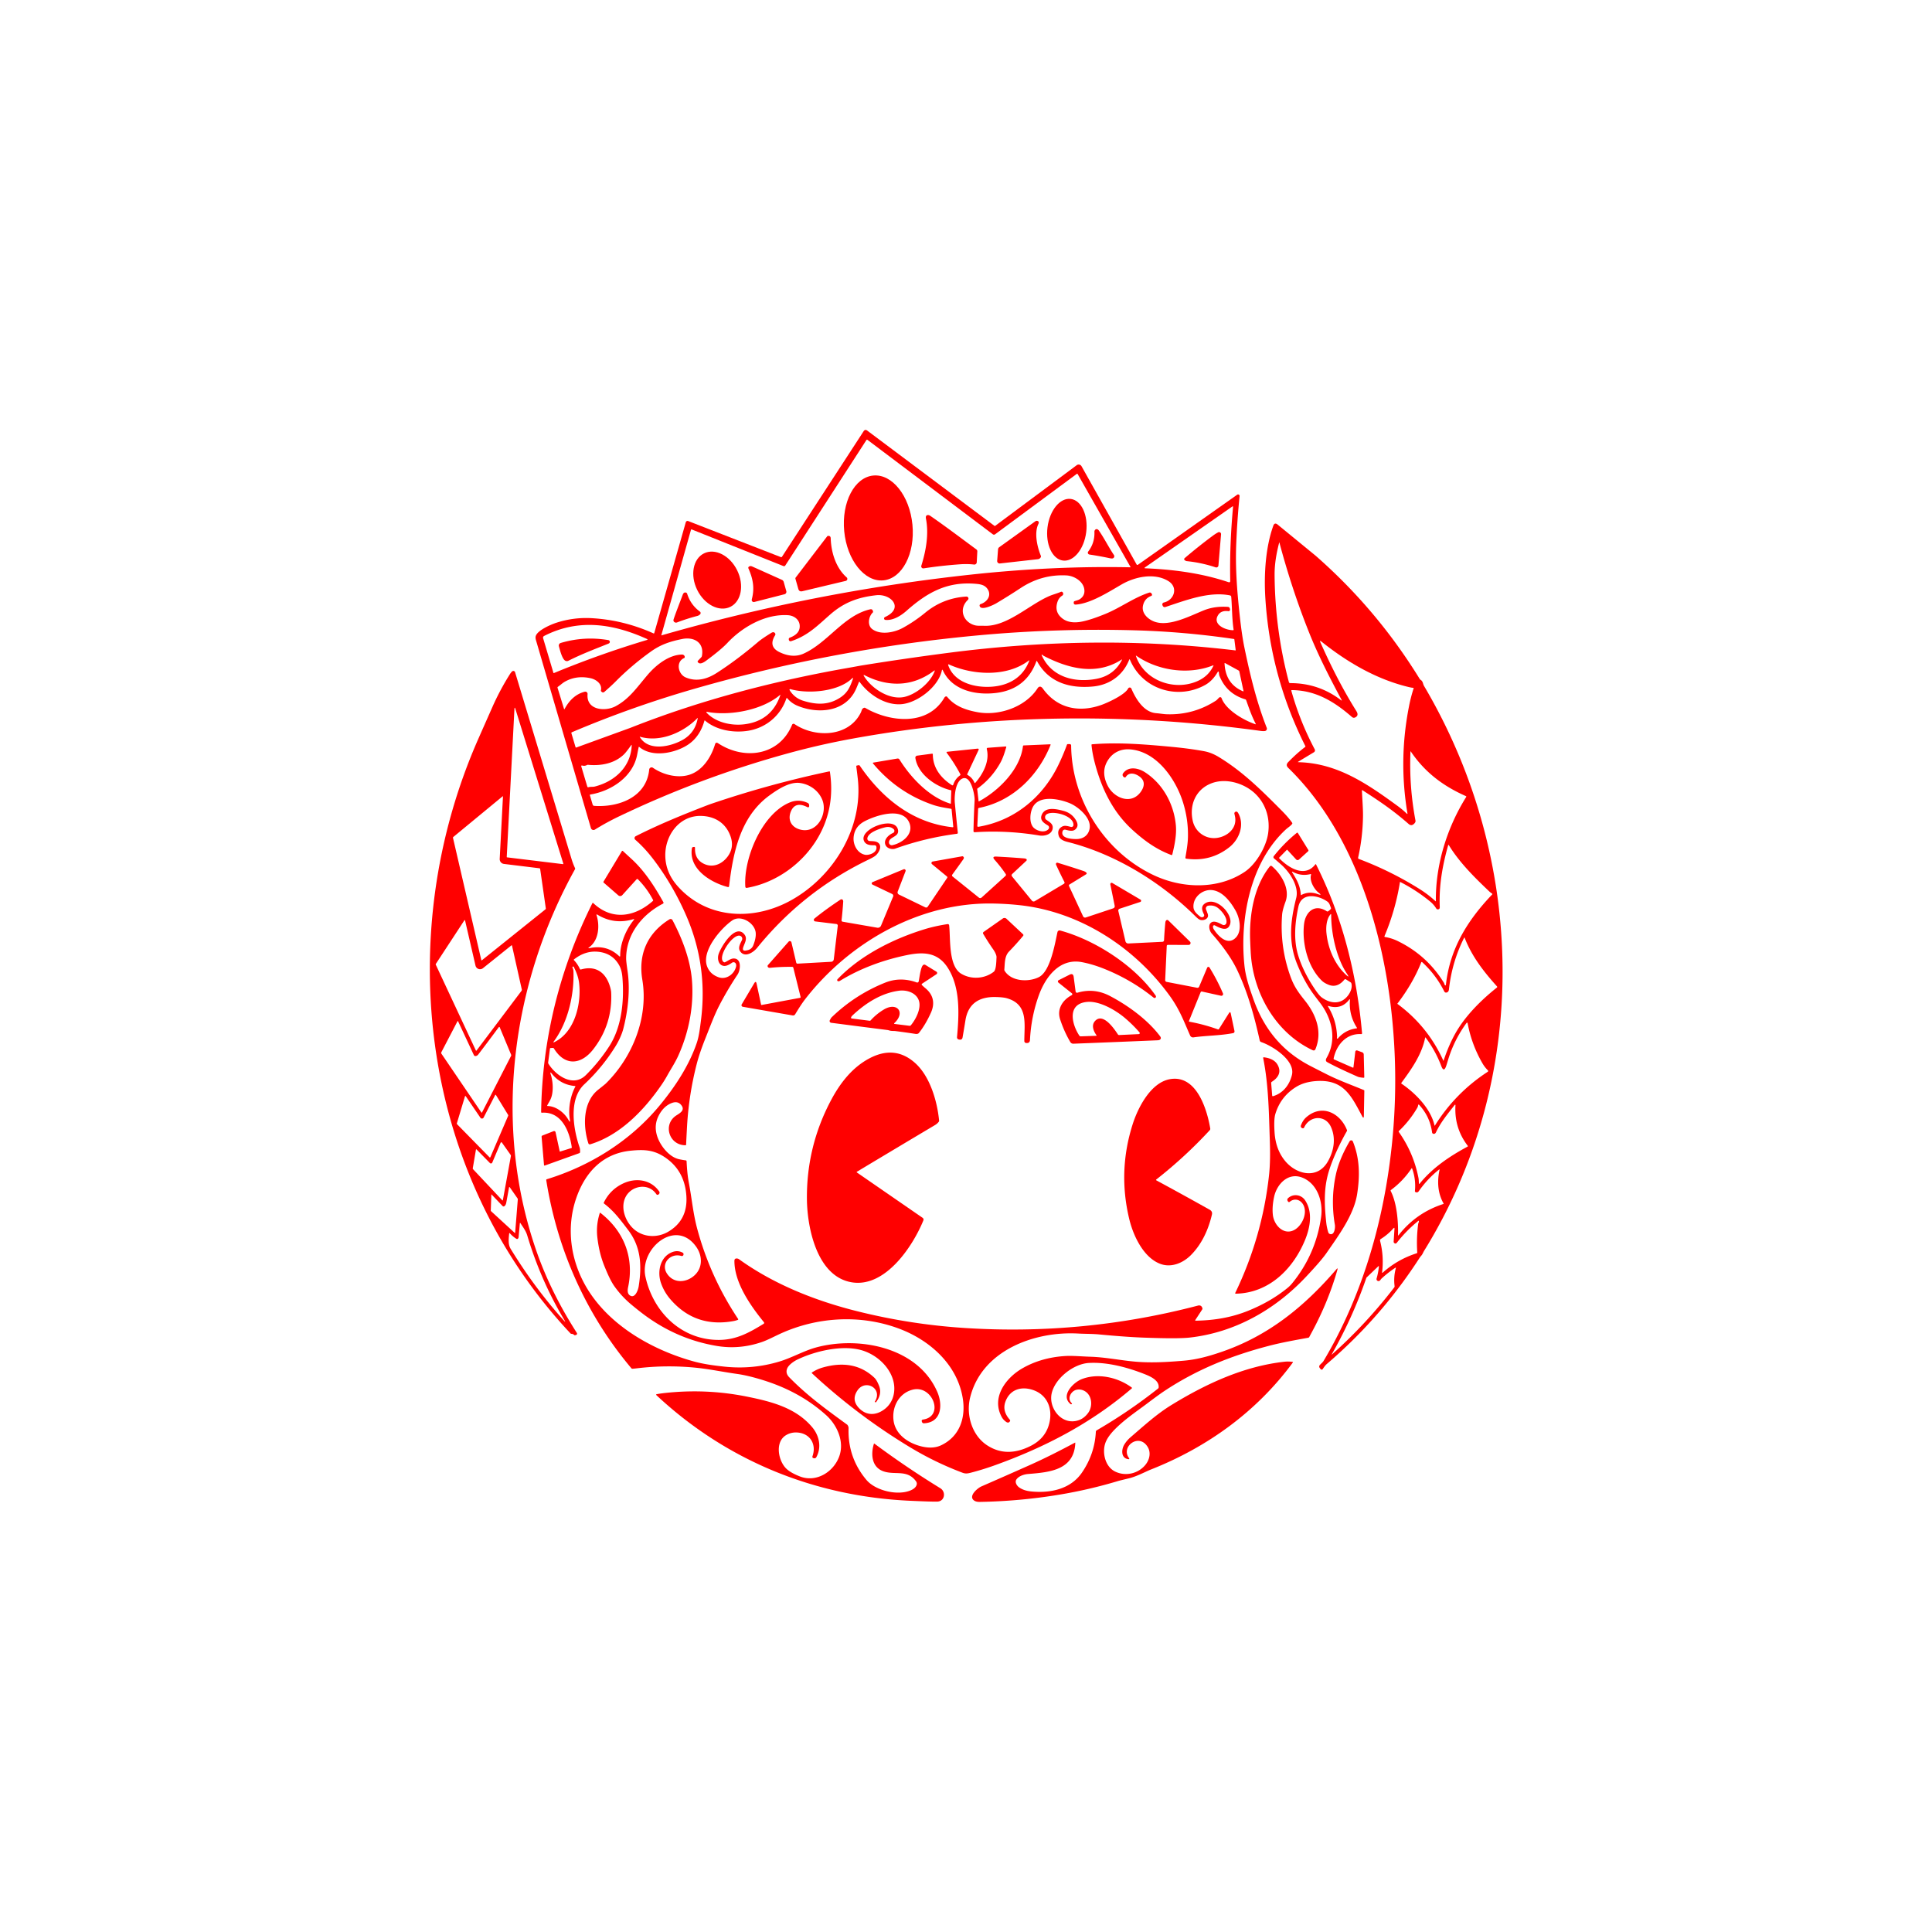
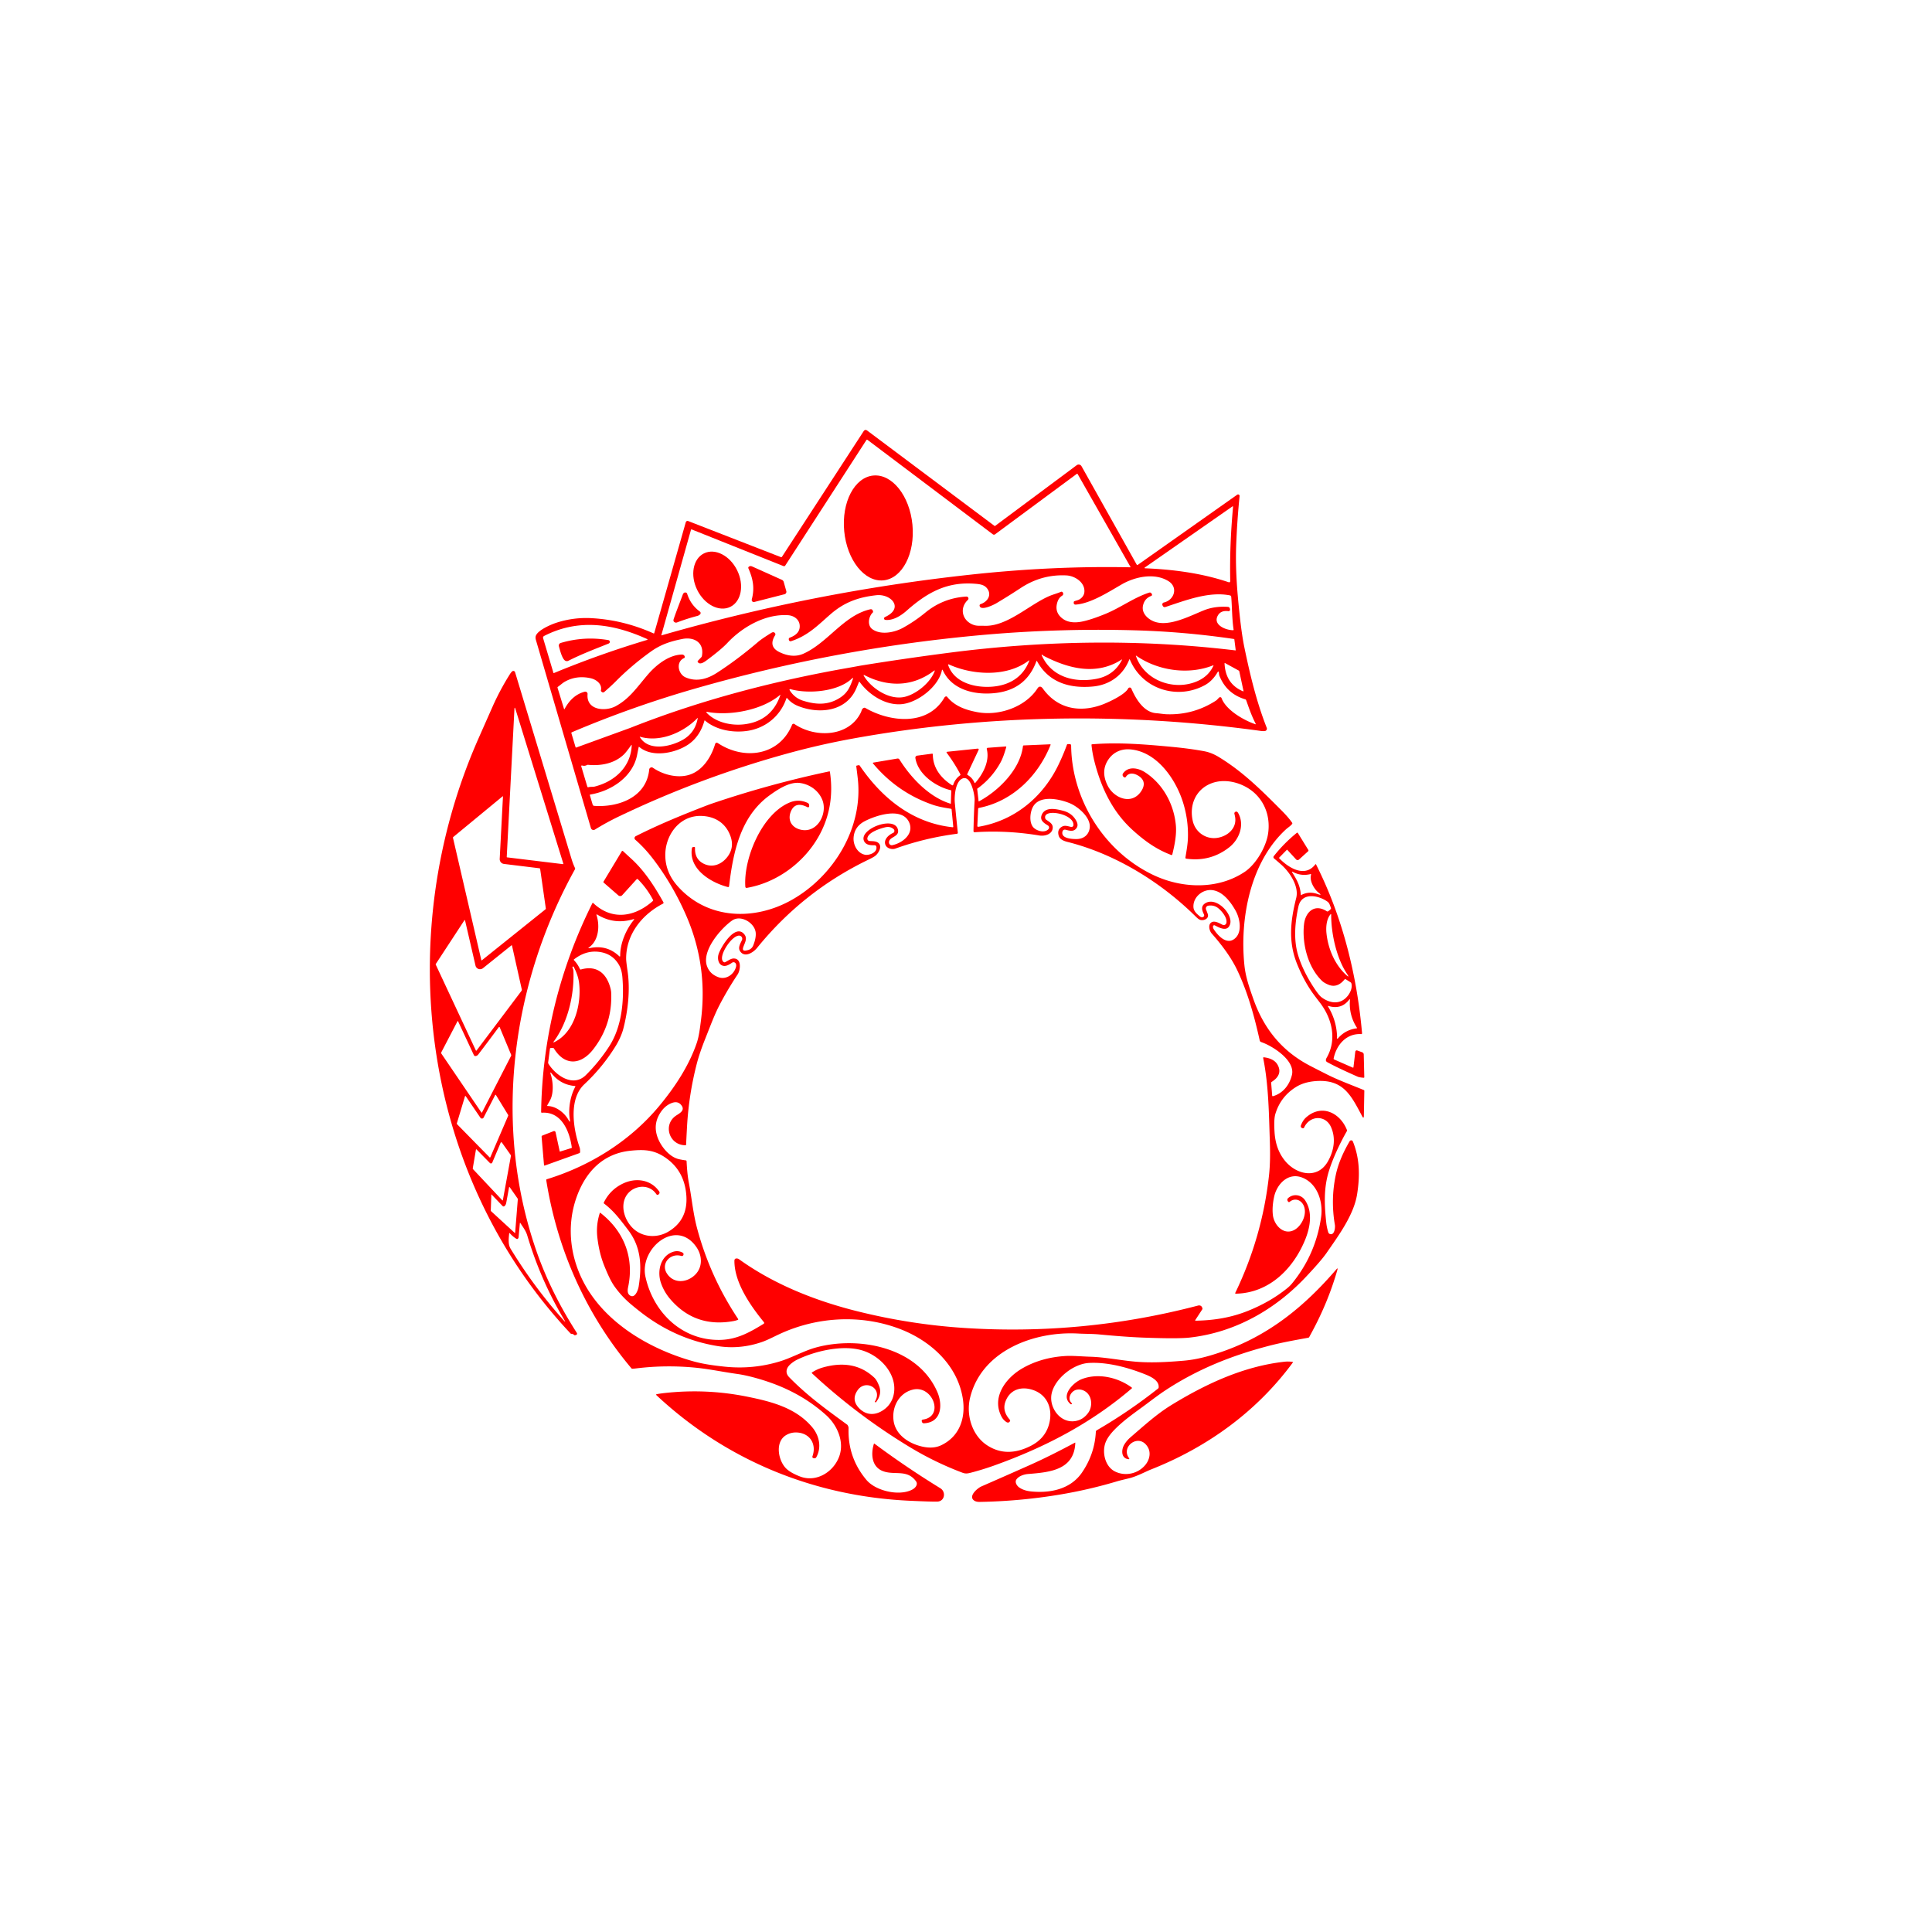
<svg xmlns="http://www.w3.org/2000/svg" viewBox="0 0 1448 1448" width="2048" height="2048" fill="red">
  <path d="M490.35 474.49l23.63-83.06a1.37 1.37 0 0 1 1.82-.91l69.47 27.04a.68.67 26.5 0 0 .8-.26l61.16-94.05q1.13-1.74 2.79-.5l95.28 71.35a.51.51 0 0 0 .6 0l61.07-45.44a2.47 2.46 57.1 0 1 3.62.78l41.3 73.64a.65.64-32.3 0 0 .94.21l74.43-52.51a1.14 1.14 0 0 1 1.79 1.05q-1.8 17.82-2.51 35.68c-.72 17.87.52 34.36 2.49 52.73q1.65 15.52 3.56 24.75c4.19 20.32 9.19 41.22 16.81 60.49a1.78 1.78 0 0 1-1.52 2.43q-1.5.11-2.63-.05c-101.29-14-205.33-12.58-306 5.68q-24.51 4.45-48.53 11.04-65.4 17.94-126.57 47.2-9.62 4.6-18.27 9.98a2.02 2.02 0 0 1-3.01-1.15Q422.25 550.1 401.7 479.8q-.55-1.88-.15-3.13c1.38-4.32 11.25-8.57 15.46-9.94q12.92-4.19 26.49-3.42 24 1.37 46.32 11.42a.38.38 0 0 0 .53-.24zm27.52-77.4l-22.22 79.01a.08.08 0 0 0 .1.1q113.9-32.72 231.75-45.52c39.82-4.32 79.62-6.3 119.68-5.5a.14.14 0 0 0 .13-.21l-39.68-69.75a.37.36-32.9 0 0-.53-.11l-61.3 45.34a1.42 1.42 0 0 1-1.7-.01l-93.86-70.72q-.56-.42-.93.16l-60.75 93.95a1.13 1.12 27.1 0 1-1.37.44l-68.76-27.46q-.43-.17-.56.28zm404.17 38.21c-.37-18.36.39-36.73 2.1-55.31q.08-.81-.59-.34l-65.32 45.54q-.99.69.22.74c20.72.86 42.21 3.63 62.21 10.38q1.41.48 1.38-1.01zM734.2 453.98a1.08 1.08 0 0 1 .73-1.21c5.19-1.67 8.67-6.91 4.86-11.8-2.03-2.6-5.09-3.12-8.29-3.4-21.42-1.9-36.32 6.27-51.98 20.13-4.27 3.78-10.2 7.53-16 6.9q-.55-.06-.78-.56-.51-1.09.81-1.7c14.15-6.59 4.33-17.46-6.79-16.23-13.48 1.49-24 5.27-34.36 14.3-9.38 8.18-16.83 16.04-29.51 20.15a1.28 1.28 0 0 1-1.67-1.05l-.05-.36a1.12 1.12 0 0 1 .71-1.2c3.88-1.47 7.28-3.79 7.5-8.14.26-5.16-3.99-8.44-8.9-8.74-16.91-1.02-34.18 8.88-45.34 20.82q-4.69 5.01-15.93 13.31c-1.29.94-4.81 3.42-6.24.94q-.29-.5.11-.91l2.49-2.59q.38-.41.49-.95c1.93-10.18-5.97-14.56-14.77-12.77-8.8 1.78-15.97 4.05-23.48 9.43q-14.3 10.23-26.13 22.15c-2.93 2.96-5.7 5.39-8.66 8.02q-1.22 1.08-2.47-.39a.83.82-58.9 0 1-.17-.71c1.09-4.83-3.59-8.22-7.87-9.14q-10.65-2.27-19.31 2.72c-1.63.94-3.33 2.57-5.08 3.76q-.39.27-.25.73l4.83 15.75q.19.62.5.05c3.27-6.09 8.12-11.13 15.07-12.86a1.7 1.7 0 0 1 2.1 1.8c-1.07 12.15 13.33 13.26 21.15 9.01 10.28-5.6 15.66-13.83 23.93-23.52 6.24-7.31 15.79-14.91 25.6-15.14 1.18-.03 2.16.73 2.16 1.9q0 .52-.48.73c-6.35 2.78-4.59 11.98 1.06 14.45 8.32 3.63 16.37 1.21 23.47-3.36q15.3-9.85 31.02-23.27 2.91-2.47 9.94-6.78c1.01-.62 2.11-.6 2.74.46a1.35 1.33-44.6 0 1-.02 1.4q-5.25 8.43 3.09 12.56c5.75 2.84 12.11 3.96 18.18 1.24 18.25-8.19 30.19-28.74 50.01-33.24q1.72-.39 2.12 1.7.09.43-.23.72c-3.11 2.92-4.28 9.54-.36 12.44 6.37 4.7 16.74 2.47 23.03-1q8.85-4.89 16.67-11.32 13.3-10.94 30.55-12.08 1.28-.08 1.71.85a1.46 1.46 0 0 1-.32 1.65c-6.99 6.64-3.75 16.49 5.13 18.97 2.18.61 4.69.33 7.1.43 17.26.71 33.73-15.89 49.03-22.38 2.5-1.06 5.7-1.89 8.46-3.08a1.13 1.12-25.2 0 1 1.45.52l.14.28a1.56 1.56 0 0 1-.56 2.03q-2.51 1.54-3.54 4.58-2.68 7.9 3.92 12.76c4.03 2.97 9.34 3.11 14.2 2.16q6.97-1.37 17.89-5.85c11.04-4.53 21.17-12.12 32.53-15.85q1.32-.44 2 .78l.18.31a.95.95 0 0 1-.5 1.35q-5.06 1.87-6.19 7.36c-1.23 5.94 4.3 10.62 9.35 12.17 10.95 3.36 25.75-4.47 36.24-8.72q8.08-3.27 18-2.61 1.3.09 1.56 1.37l.11.53a1.12 1.11 88.3 0 1-1.24 1.32q-5.42-.72-7.71 2.96c-4.43 7.13 5.6 11.31 11.24 11.31q.44 0 .38-.43c-1.22-8.18-1.09-16.4-1.77-24.62a1.16 1.15-87 0 0-.92-1.03c-15.77-3.19-33.42 3.76-48.25 8.63q-1.64.54-2.28-1.07l-.1-.26a1.47 1.47 0 0 1 1.04-1.99c7.78-1.76 10.97-11.33 3.45-16.01-10.34-6.44-24.99-3.37-35.06 2.46-9.93 5.74-23.11 14.25-34.29 15.11q-1.93.15-1.59-1.93.07-.43.47-.59c1.39-.54 2.92-.77 4.09-1.56q3.49-2.34 3.41-6.25c-.13-6.71-7.42-11.22-13.52-11.53q-18.51-.93-34.3 9.48-8.98 5.91-18.22 11.4c-2.06 1.22-11.81 6.03-12.52 1.84zm-327.1 24.49l7.68 25.78q.1.32.4.19 34.15-14.13 69.54-24.75 1.16-.35.06-.84c-25.45-11.47-51.26-15.33-76.87-2.26q-1.19.61-.81 1.88zm21.15 71.06l3.12 10.45q.13.43.56.27l40.58-14.76c53.46-21.17 109.64-35.68 166.24-45.46l6.24-1.15q33.35-5.39 66.85-9.72c71.14-9.18 142.79-10.27 214.11-1.69a.17.17 0 0 0 .19-.19l-1.02-8.07a.34.34 0 0 0-.3-.3q-36.87-5.44-73.95-6.49-59.69-1.67-119.13 3.9-106.63 9.99-209.55 39.41-47.92 13.69-93.61 33.09a.59.59 0 0 0-.33.71zm353.47-58.32q-.24-.27-.32-.31-1.05-.6-.54.5c7.42 16.12 24.5 20.45 40.75 17.41q13.26-2.47 19.25-14.19.31-.6-.26-.24c-18.99 12.18-39.95 6.75-58.53-2.9q-.19-.1-.35-.27zm127.37 7.5c-18.28 7.28-41.21 4.01-57.32-7.15q-.58-.4-.35.26c6.43 18.54 29.13 26.38 46.39 18.51 5.33-2.44 9.14-6.09 11.6-11.28q.27-.57-.32-.34zm-199.57 23.26q.11.01.63.63c5.72 6.83 13.98 9.63 22.61 11.2 16.16 2.94 35.93-4.02 44.87-17.91 1.2-1.87 2.75-1.51 3.94.14 10.68 14.92 27.04 18.27 43.85 12.33 4.82-1.71 17.66-7.58 20.12-12.36a1.33 1.33 0 0 1 2.4.08c3.22 7.51 9.17 17.69 18.52 18.43 2.7.21 5.63.73 7.92.81q20.12.68 36.97-10.23c.88-.57 1.63-1.64 2.44-2.32a1.1 1.09-30.4 0 1 1.74.45c3.32 9 16.71 16.63 25.29 19.56q.56.19.29-.33c-3.55-7.06-5.06-11.94-7.14-17.67q-.18-.5-.69-.65-13.99-4.17-19.36-17.69c-.33-.83-.24-1.98-.52-2.87a.36.36 0 0 0-.65-.07q-3.93 6.77-9.47 9.86c-20.49 11.42-47.01 3.49-56.4-18.9q-.29-.69-.57.01c-4.69 11.81-14.76 18.9-27.22 20.06-17.35 1.6-33.2-2.97-41.91-19.1a.21.2-49 0 0-.37.03q-7.67 21.07-30.09 23.87c-15.07 1.88-33.03-1.72-40.05-16.87q-.52-1.11-.77.09c-2.61 12.27-18.48 24.36-30.53 25.24-12.04.88-24.26-7.25-31.07-16.66q-.34-.46-.55.06-.95 2.38-1.96 4.74c-7.53 17.66-28.32 19.53-44.02 13.05q-4.62-1.9-7.78-5.71a.34.34 0 0 0-.59.11c-4.41 13.21-15.62 22.43-29.4 24.42-10.72 1.55-23.23-.61-31.66-7.78q-.28-.24-.38.12-3.18 11.32-11.29 17.27c-8.91 6.55-27.16 11.1-37.53 2.45q-.37-.3-.47.17-.6 2.84-1.14 5.68c-3.17 16.54-19.41 27.2-35.02 29.76q-.55.09-.39.62l2.05 6.91q.27.92 1.22.99c18.02 1.23 39.15-6.29 41.18-27.23a1.8 1.8 0 0 1 2.81-1.31c7.51 5.18 18.35 7.98 27.09 5.29 10.09-3.09 16.5-13.2 19.43-22.86q.59-1.95 2.29-.83c19.53 12.86 45.86 9.5 55.46-13.85a1.2 1.2 0 0 1 1.79-.53c15.23 10.37 40.71 10.06 49.83-8.82.59-1.23.57-2.77 2.3-3.36q.5-.17.95.09c18.34 10.67 46.83 13.86 59.34-7.82a1.62 1.61-70.3 0 1 1.66-.79zm1.11-23.56c4.8 14.53 23.25 17.83 36.14 15.88 11.56-1.74 20.32-7.94 24.54-18.81q.34-.87-.41-.31c-16.49 12.45-42.09 10.85-59.76 2.79a.37.37 0 0 0-.51.45zm207.14-1.2c.49 9.79 4.64 17 13.88 20.93a.25.24-84.5 0 0 .33-.28l-3.14-14.64q-.09-.45-.49-.67l-10.19-5.58a.26.26 0 0 0-.39.24zm-217.74 5.51c-16 12.12-34.3 12.38-51.86 3.44q-1.43-.73-.59.64c5.67 9.24 18.99 17.99 30.18 15.55 8.62-1.88 19.45-10.45 22.73-19.29q.35-.95-.46-.34zm-61.6 5.9c-10.49 9.91-32.9 11.62-46.07 7.86a.51.51 0 0 0-.57.75q3.64 5.91 10.16 7.96c9.68 3.03 18.66 3.45 27.43-2.13 5.89-3.74 7.7-8.15 9.76-13.98q.61-1.71-.71-.46zm-53.82 12.22c-13.37 11.45-37.66 15.83-54.33 12.74q-1.54-.29-.45.84c6.9 7.16 18.45 9.59 27.92 8.44q20.45-2.46 27.1-21.87.17-.5-.24-.15zm-61.93 17.39c-10.38 10.7-27.84 18.38-42.92 13.96q-.41-.12-.19.25c6.61 11 23.22 7.15 32.2 2.02q9.21-5.26 11.16-16.1.08-.48-.25-.13zm-76.98 51.29c14.84-3.76 27.02-14.55 27.76-30.8q.03-.8-.44-.15-3.69 5.12-5.13 6.57c-7.11 7.12-17.51 8.99-27.13 8.08q-.46-.05-.86.17-1.63.88-3.41.4-1.11-.31-.78.8l4.47 14.99a.65.64 72.7 0 0 .81.43c1.5-.46 3.32-.14 4.71-.49z" />
  <ellipse cx="0" cy="0" transform="matrix(.096 .995 -.995 .096 658.29 395.69)" rx="39.48" ry="25.69" />
-   <ellipse cx="0" cy="0" transform="matrix(-.125 .992 -.992 -.125 799.59 397.03)" rx="23.28" ry="14.62" />
-   <path d="M697.21 386.6c11.6 8 22.94 16.62 34.53 25.16q.79.59.74 1.56l-.43 8.14a1.77 1.77 0 0 1-1.97 1.66q-5-.59-10.57-.19-13.89.99-27.28 3.05a1.55 1.54-85.7 0 1-1.71-1.99c3.46-11.09 5.73-23.59 3.48-35.2q-.27-1.39.12-2.04c.67-1.1 2.12-.82 3.09-.15zm80.55 32.52l-28.36 3.19a1.83 1.83 0 0 1-2.03-1.96l.65-8.62a2.19 2.16-16 0 1 .91-1.62l27.04-19.41a1.81 1.72-38.6 0 1 2.35.2q.24.28.2.91-.02.37-.26.87c-3.32 6.84-.83 17.33 1.85 23.9q.18.46-.02.9-.65 1.46-2.33 1.64zm200.56 140.03q-26.31-52.3-29.97-110.92c-1.08-17.27.05-37.71 5.95-54.15q1-2.77 3.28-.9l28.39 23.26q45.95 40.21 78.06 92.39.27.44.7.71c1.86 1.15 1.65 3.02 2.55 4.55 76.7 129.8 80.32 293.92-.13 423.7q-.05.08-1.02 2c-.55 1.09-1.44 1.81-2.02 2.71q-29.01 45.04-69.76 79.85-1.27 1.08-2.97 3.71a.98.98 0 0 1-1.61.06l-.72-.96a1.59 1.59 0 0 1 .01-1.93c.9-1.15 2.17-1.95 2.97-3.29 24.06-40.4 39.19-85.68 47.04-131.93q10.86-63.97 3.91-128.51c-7-65.01-29.25-136.98-77.36-183.89-1.66-1.62-1.57-2.94-.03-4.52q6.42-6.61 12.56-11.22.39-.29.17-.72zm-23.03-128.08c.19 26.93 3.76 54.1 10.71 80.14q.2.78 1.01.78 21.23-.04 37.96 12.72 1.04.79.42-.36c-8.74-16.34-17.1-32.49-24.02-49.72q-12.96-32.27-22.49-68.01-.08-.3-.15 0c-2.05 8.11-3.5 15.85-3.44 24.45zm100.82 97.85q1.31-6.58 3.39-13.04a.27.26-78.9 0 0-.23-.35q-1.46-.13-3.01-.49c-24.49-5.77-46.48-18.69-65.85-34.16q-1.59-1.27-.77.59c7.81 17.61 16.63 35.03 26.92 51.46 1.15 1.84 1.4 3.54-.7 4.69q-1.42.78-2.64-.28c-13.36-11.67-27.24-19.95-44.93-20.12q-.6 0-.44.57 6.39 22.87 17.51 43.81a1.66 1.65 60.4 0 1-.6 2.2l-11.71 7.05q-.63.38.11.4c29.23.71 51.7 16.3 74.33 32.81q3.72 2.71 6.78 5.68.73.71.56-.29-6.75-40.24 1.28-80.53zm20.05 146.31c-.29-27.09 8.37-54.95 22.7-77.86q.3-.48-.22-.71c-17.35-7.66-30.9-18.09-41.24-33.39q-.25-.38-.27.08-1.1 25.94 3.76 51.7.2 1.04-.91 2.2-2.09 2.18-4.24.3c-10.65-9.34-20.02-15.97-34.58-25.27q-.42-.27-.41.24c.23 6.39.87 13.52.79 19.16q-.21 15.87-3.63 31.02-.18.81.6 1.1 24.01 9.05 45.61 22.63 6.29 3.95 11.7 8.94.34.32.34-.14zm6.29 61.98q.13.54.21.67.87 1.49 1.07-.23c3.08-26.64 15.92-47.65 34.61-67.23q.36-.38-.07-.68-1.38-.95-1.85-1.4c-11.13-10.57-22.6-21.84-30.6-35a.23.22-53 0 0-.41.06c-4.29 15.14-7 30.44-6.33 46.24q.04.99-.27 1.4-.5.68-1.6.46a1.12 1.1 80.4 0 1-.73-.53q-1.79-2.97-4.63-5.31-10.39-8.54-22.4-14.63-.18-.09-.21.11-3.35 20.89-11.56 40.4-.27.63.41.74 4.86.77 9.52 3.04 21.86 10.62 34.58 31.26.18.28.26.63zm1.54 6.71a1.47 1.47 0 0 1-1.51-.8q-6.27-12.54-16.6-22.01a.43.42 31.5 0 0-.68.16q-6.27 15.75-17.92 30.99a.07.06-53 0 0 .01.1q22.85 16.84 34.47 42.58.12.25.2-.01 3.57-10.93 8.53-19.91c7.27-13.2 19.41-25.35 31.4-34.86a.6.6 0 0 0 .07-.88c-9.89-10.97-18.86-22.49-24.21-36.39q-.19-.49-.42-.02-9.16 18.22-11.36 38.64-.24 2.17-1.98 2.41zm-.1 55q-1.76 5.15-3.68.05-4.31-11.4-11.67-21.25-.33-.44-.43.1c-2.5 12.6-10.29 23.61-17.78 33.74q-.29.39.11.67c10.33 6.99 21.83 18.62 24.7 31.22q.1.44.34.06 15.34-24.45 39.54-40.22a.71.71 0 0 0 .11-1.1q-2.4-2.37-4.14-5.4-8.12-14.15-11.04-29.96a.44.44 0 0 0-.78-.18q-9.32 12.7-13.84 27.65-1.03 3.44-1.44 4.62zm-9.84 50.77a1.19 1.18-82.8 0 1-.73-.95q-1.57-11.87-9.68-20.66-.56-.61-.75.2l-.21.87q-.13.55-.41 1.03-5.66 9.74-13.83 17.49-.34.32-.07.7 11.1 15.7 14.77 34.6c.25 1.3.18 2.77.35 4.18a.23.22-28.9 0 0 .4.11c9.76-12.08 22.49-20.58 35.99-27.88q.46-.25.14-.66-10.1-13.2-9.19-29.99.07-1.42-.81-.29c-5.12 6.57-10.15 12.56-13.78 20.21-.42.9-1.24 1.42-2.19 1.04zm-31.72 42.98c4.61 9.04 5.72 22.85 5.46 32.89q-.02.77.45.17 13.17-16.79 33.51-23.35.35-.12.17-.44c-4.42-7.72-4.85-16.53-3.03-25.08q.15-.69-.41-.25-8.74 6.99-15.17 16.21c-.61.89-1.52 1.08-2.42.62q-.48-.25-.43-.8.86-8.64-2.07-16.82-.19-.54-.51-.06-6.29 9.38-15.36 16.11-.43.32-.19.8zm-6.46 60.79q-.11.87.55.28 11.13-9.89 25.33-14.42.48-.15.45-.65-.68-10.67.68-21.27.06-.42.24-.81.26-.55.3-1.17.04-.77-.56-.28-8.84 7.17-15.86 16.14-1.07 1.38-2.2.16a1.11 1.08-65 0 1-.28-.81l.61-9.57q.09-1.44-.87-.36-4.1 4.63-9.36 7.89a1.27 1.27 0 0 0-.56 1.38q2.98 11.61 1.53 23.49zm-2.84 6.68a1.5 1.49 10.7 0 1-1.3-1.9q1.27-4.37 1.7-8.88.08-.78-.48-.24l-8.75 8.36a.48.44 80.8 0 0-.13.2q-10.29 29.89-25.94 57.35a.103.103 0 0 0 .16.13q25.68-22.94 46.65-50.25.35-.45.28-1.01-.86-6.83.94-13.43.19-.68-.41-.29-5.54 3.64-10.38 8.15c-.63.59-1.08 1.93-2.34 1.81zM823.57 397.61c4.11 5.89 7.23 12.33 11.3 18.37a1.66 1.66 0 0 1-1.18 2.57q-.7.09-1.91-.17-7.58-1.63-15.28-2.77a1.39 1.39 0 0 1-.9-2.23q4.99-6.53 4.65-14.83a1.96 1.94 63.2 0 1 .43-1.33c.91-1.16 2.18-.63 2.89.39zm85.59 3.78q1.82-1.35 3.81-2.41a1.49 1.49 0 0 1 2.19 1.44l-1.97 23.42a1.59 1.59 0 0 1-2.08 1.38q-10.56-3.52-21.64-4.66a2.2 2.01-26.5 0 1-.73-.21q-2.03-1.02-.76-2.11 10.3-8.78 21.18-16.85zM622.6 403.5c.34 10.42 3.84 22.1 11.94 29.23a1.53 1.53 0 0 1-.66 2.64l-32.55 7.74q-2.37.56-3.03-1.79l-2.13-7.51q-.15-.52.18-.95 11.73-15.38 23.51-30.76.3-.39.56-.43 2.11-.3 2.18 1.83z" />
  <ellipse cx="0" cy="0" transform="matrix(.442 .897 -.897 .442 537.51 434.78)" rx="22.34" ry="16.68" />
  <path d="M560.9 425.94a.97.96 57.9 0 1 .25-1.11c.82-.72 1.66-.68 2.68-.22q11.08 4.96 22.2 9.97a2.43 2.41 4.1 0 1 1.34 1.54l1.95 6.93a1.87 1.86 75 0 1-1.33 2.32l-22.73 5.82a1.74 1.44 59.9 0 1-1.57-.58q-.47-.54-.13-1.85c2.1-8.19.75-15.13-2.66-22.82zm-55.91 37.8c2.08-6.04 4.49-12.05 6.72-18.03.46-1.24 1.32-2.03 2.6-1.5q.51.21.68.75 2.6 8.3 9.57 13.42a1.35 1.34 39.7 0 1 .19 2c-.42.44-1.23 1.02-1.9 1.19q-7.93 2.07-15.47 4.95a2.04 2.03 66.4 0 1-2.54-1q-.27-.56.15-1.78zm-49.04 18.68c-10.16 4.08-20.21 7.87-29.97 12.82a2.46 2.45 46 0 1-2.3-.04c-2.46-1.36-4.07-8.31-4.79-10.8a2.03 2.03 0 0 1 1.37-2.52q17.55-5.21 35.67-2.14a1.34 1.33 35.6 0 1 .42 2.49q-.18.1-.4.19zm-53.97 455.04q10.67 30.76 30.2 61.3 1.02 1.59-1.18 1.96-.44.08-.76-.24-.8-.78-1.95-.8a1.05 1.02 68.5 0 1-.73-.33C315.31 879.87 293.33 701.07 358.69 553.3q5.17-11.71 10.36-23.42 5.64-12.76 13.1-24.57.81-1.29 1.69-2.1a1.35 1.35 0 0 1 2.2.6q21.23 70.16 42.31 139.95 1.06 3.52 2.61 6.86.21.46-.04.9c-47.77 86.22-61.62 191.74-28.94 285.94zm-16.43-405.89l-5.76 110.71a.28.27-85.6 0 0 .24.29l41.88 5.09a.29.28 84.5 0 0 .3-.37l-35.88-115.82q-.66-2.14-.78.1zM339.52 628l21.19 91.49q.11.49.51.18l47.55-38.11q.37-.3.3-.77l-4.23-29.5a.65.64-.5 0 0-.56-.54l-26.57-3.25a3.63 3.63 0 0 1-3.19-3.79l2.44-46.69q.02-.43-.31-.15l-36.89 30.42a.71.71 0 0 0-.24.71zm9.07 62.02q-.19-.81-.64-.12l-21.31 32.55q-.18.26-.04.54l30 64.19q.27.58.65.07l33.59-44.6a1.36 1.35 57.3 0 0 .23-1.09l-7.34-32.87a.27.27 0 0 0-.44-.15l-21.31 17.1a3.5 3.5 0 0 1-5.6-1.93l-7.79-33.69zm7.56 101.47a1.2 1.2 0 0 1-.99-.7l-11.8-25.26q-.26-.55-.54-.01l-12.02 23.07a1.15 1.14 41.7 0 0 .07 1.18l29.9 43.98q.28.42.51-.03l21.75-42.32q.24-.46.04-.94l-8.54-20.54a.4.4 0 0 0-.69-.08q-7.6 10.28-15.34 20.41c-.59.78-1.42 1.32-2.35 1.24zm-7.64 30.14l-6.07 20.18a.85.85 0 0 0 .21.85l24.25 24.72q.4.41.63-.12l13.31-30.93q.18-.41-.05-.79l-9.1-14.86a.33.33 0 0 0-.57.02l-8.65 16.88a1.4 1.4 0 0 1-2.41.15l-11.02-16.18a.3.3 0 0 0-.53.08zm18.68 50.04l-9.95-10.11q-.44-.44-.54.17l-2.34 13.76q-.09.49.25.86l21.86 23.27a.25.25 0 0 0 .42-.13l6.01-33.01q.09-.52-.21-.94l-6.49-9.17a.56.56 0 0 0-.98.11l-6.27 14.85a1.08 1.08 0 0 1-1.76.34zm.64 35.72q-.01.16.11.27l17.85 16.39a.18.18 0 0 0 .3-.11l1.99-24.95q.04-.47-.23-.85l-5.64-8.1q-.56-.79-.73.16-1.03 5.69-2.06 11.28-.31 1.67-1.37 2.52a.99.99 0 0 1-1.34-.09l-8.31-8.69a.09.08 25.6 0 0-.15.05l-.42 12.12zm20.04 21.17q-.39.19-1.01-.2-2.74-1.74-4.78-4.09a.26.26 0 0 0-.45.15c-.35 3.68-.99 8.15 1.07 11.51q17.85 29.22 39.78 53.65 1.96 2.19.45-.33-17.66-29.5-27.74-63.23c-1.08-3.61-3.12-6.14-5.1-9.24q-.41-.64-.48.12l-.93 10.35a1.72 1.41 82.4 0 1-.81 1.31zm326.59-309.04l-1.24-12.8q-.04-.48-.52-.56c-4.53-.74-9.32-1.51-13.52-2.96q-26.67-9.18-44.9-31.05a.37.36-24.8 0 1 .22-.59l18-3.03q1.09-.18 1.67.76c8.65 13.82 22.33 28.19 38.23 33.08q.24.07.25-.18l.32-9.6q.01-.25-.23-.3c-11.2-2.58-24.74-11.79-26.68-24.17a1.54 1.53 81.8 0 1 1.32-1.77l11.09-1.47q.66-.09.67.59c.05 10.13 6.15 17.8 14.38 23.04a.61.61 0 0 0 .91-.33q1.4-4.4 5.12-7.07.46-.33.2-.83-4.43-8.38-10.11-15.95-.6-.8.39-.9l22.48-2.33q1.45-.15.83 1.17l-8.35 17.81q-.24.51.24.78 3.5 1.99 5.09 5.7.27.62.7.11c5.79-6.67 10.87-16.22 8.55-25.29a.74.73 81.1 0 1 .66-.91l13.49-1.01a.43.43 0 0 1 .45.56c-1.2 3.99-2.44 8.11-4.43 11.67q-6.54 11.69-17.19 19.33-.18.13-.15.35l1.04 9.09q.04.27.27.14c14.85-7.97 30.93-24.01 32.98-41.38q.06-.52.58-.54l19.69-.84q.62-.02.39.55c-9.42 23.41-28.62 42.24-53.65 47.13a.74.73-4.1 0 0-.6.68l-.61 12.82a.63.63 0 0 0 .73.65c26.74-4.41 48.04-21.86 59.8-45.9q3.73-7.63 6.64-15.62a.67.67 0 0 1 .63-.44l1.45-.02a1.05 1.04-.5 0 1 1.06 1.03c.4 40.72 24.98 79.82 61.86 97.2 21.4 10.09 48.03 10.94 68.08-2.38 8.59-5.7 16.17-18.73 17.67-28.74 1.64-11-1.42-21.87-9.41-29.71-8.13-7.97-22.07-12.32-33.22-7.95-11.5 4.51-16.56 16.04-13.83 28.12 1.89 8.39 9.84 14.09 18.54 12.68 7.86-1.27 14.92-7.49 13.09-16.2q-.21-.96-.43-1.95a1.01 1 59 0 1 .21-.87c.86-1.05 1.95-.74 2.58.35 5.06 8.79.95 19.74-6.53 25.67q-14.12 11.18-32.37 8.61a.7.69 8.9 0 1-.59-.8c.82-5.02 1.77-10.22 1.89-15.04q.36-13.64-3.81-26.71c-5.53-17.37-19.84-38.11-40.01-39.38-6.03-.38-11.64 1.99-15.3 6.92q-6.76 9.11-.96 20.45c4.59 8.97 17.24 14.42 24.48 4.82 3-3.98 3.83-8.36-.55-11.7-3.07-2.34-7.82-3.78-10.35.11a1.02 1.02 0 0 1-1.52.21l-.33-.29a1.88 1.87 38.5 0 1-.29-2.49c3.98-5.63 11.45-4.1 16.51-.81 13.36 8.66 21.59 23.73 23.07 39.63.65 7.02-.89 14.74-2.65 21.89q-.17.67-.81.43c-10.92-4.09-19.82-10.37-29.19-18.92-14.55-13.29-22.88-30.56-27.96-49.59q-1.98-7.42-2.6-13.9-.05-.51.46-.55c19.4-1.61 39.38.04 58.72 1.83q14.29 1.33 25.24 3.36 5.48 1.02 10.89 4.3c17.77 10.8 31.43 24.3 47.28 40.26q5.07 5.1 7.77 9.05.31.46-.02.91c-1.23 1.61-3.27 2.83-4.34 3.8-27.08 24.64-34.98 67.26-31.41 102.03.92 9.01 3.75 16.9 6.64 25.17 7.67 21.87 20.87 38.59 41.34 49.6q2.6 1.4 13.63 6.98c9.05 4.59 18.6 7.98 27.94 11.88a.53.52 12.2 0 1 .33.5l-.35 18.74q-.04 2.67-1.3.31c-8.18-15.33-13.91-27.81-34.63-26.3q-8.73.64-14.72 4.32-11.75 7.21-15.71 20.43-1.21 4.04-.56 13.74.86 12.95 8 21.49c8.43 10.11 24.19 13.88 31.95.25 4.58-8.05 6.14-17.34 2.32-25.83-4.19-9.3-16.01-8.58-20.11.4a1.04 1.04 0 0 1-1.41.49l-.3-.15a1.49 1.48-66.7 0 1-.73-1.85q1.42-3.83 3.82-5.98c11.69-10.46 25.59-3.6 30.71 9.37q.17.44-.07.84c-5.39 9.4-10.73 20.94-13.57 30.3-3.87 12.76-3.27 25.07-1.89 38.18q.4 3.78 1.55 7.4a1.87 1.87 0 0 0 1.17 1.21c3.51 1.21 4.1-4.91 3.76-6.86q-3.26-18.99.71-37.54c1.88-8.8 5.81-17.33 10.35-25.12a1.36 1.35 49.1 0 1 2.43.18c5.27 13 5.29 26.1 3.18 39.48-2.44 15.48-13.64 30.66-22.98 44.15q-4.03 5.82-15.65 18.12c-23.34 24.69-53.36 41.5-87.01 45.23q-8.92.99-35 0-12.92-.49-32.85-2.38c-5.06-.48-10.42-.37-15.66-.66-32.61-1.8-72.22 12.56-80.91 48.04-3.2 13.09 1.49 28.34 12.69 35.69 10.51 6.9 21.56 6.09 32.54.58q10.44-5.23 13.61-15.26c3.54-11.2-.11-22.9-11.88-26.79-9.12-3.02-17.47.02-20.6 9.11q-2.35 6.84 3.45 13.28.32.36.15.82c-.51 1.35-1.72 1.62-2.9.78q-2.16-1.51-3.29-3.56c-8.13-14.69 2.94-29.44 15.39-36.6q14.07-8.11 32.17-9.24c5.36-.33 12.35.34 18.61.53 11.28.33 22.52 2.69 33.8 3.69 11.92 1.05 24.31.31 36.21-.7 9.59-.82 18.36-3.12 28.8-6.72 35.11-12.13 61.79-33.88 85.75-61.77q1.32-1.53.76.41-6.89 24.15-19.34 47.08-.87 1.59-1.73 3.23-.24.45-.73.54c-9.7 1.77-19.78 3.56-28.93 5.93-28.75 7.45-54.93 17.96-79.5 34.38q-3.58 2.39-12.99 9.47c-7.58 5.7-16.7 11.76-23.98 19.31q-5.25 5.45-6.78 10.07c-2.37 7.15-.05 17.45 7.34 21.1 7.85 3.88 17.46 1.6 22.84-5.08 2.98-3.71 4.18-8.86 1.81-13.02-6.49-11.33-20.79-.44-14.07 8.16a.46.45-16 0 1-.41.73c-5.93-.62-5.45-7.36-3.21-11q1.88-3.05 4.59-5.39c11.13-9.59 20.03-17.68 30.73-24.24 26.46-16.21 54.48-29.03 84.52-32.41q3.1-.35 6.17.09.58.09.23.56c-27.03 36.72-63.97 63.39-106.28 80.1-3.97 1.57-10.64 5.22-16.47 6.61q-7.05 1.69-8.17 2.03-21.65 6.52-43.99 10.22-29.67 4.92-59.75 5.43-3.12.05-4.68-1.45c-3.51-3.36 3.27-8.97 5.98-10.15q17.84-7.79 35.62-15.71c12.11-5.39 23.15-11.04 34.51-17.1a.17.17 0 0 1 .25.15c-.81 20.55-19.48 22.06-35.42 23.35-2.76.22-6.82 1.38-8.69 4.05-1.4 1.99.19 4.7 2.03 6q3.44 2.44 8.79 3c14.32 1.48 29.61-1.58 38.17-13.96q9.66-13.99 10.52-30.77a1.31 1.29-14.2 0 1 .64-1.06q24.11-14 45.98-31.3a1.22 1.19-17 0 0 .45-.82c.53-5.46-6.52-8.42-10.65-10.05-12.79-5.05-28-9.12-41.75-8.31-11.47.68-25.28 11.56-27.79 22.85-2.28 10.31 6.33 22.56 17.73 20.7q6.01-.98 9.77-6.33c3.41-4.84 2.83-13.01-2.77-16.16q-2.96-1.66-6.09-.97c-4.13.9-7.39 6.72-3.5 10.13q.2.17.03.37l-.19.21a.55.55 0 0 1-.74.06c-7.97-6.33 2.01-16.33 8.4-18.78 12.06-4.64 26.79-1.44 37.32 6.29q.48.35.03.74c-30.62 26.25-65.45 44.29-103.14 57.77q-8.53 3.05-17.3 5.33c-2.25.59-3.95.95-6.27.09q-20.59-7.74-39.43-19.13-39.61-23.95-73.56-55.5a.34.34 0 0 1 .05-.53q3.8-2.53 8.33-3.8c14.15-3.95 27.52-2.67 38.49 7.77q1.81 1.72 3.51 6.09 2.38 6.14-2.3 12.19a.24.22-61.2 0 1-.24.08l-.55-.16q-.25-.07-.11-.29c6.26-9.91-7.07-17.18-13-8.46q-4.66 6.86.81 12.91c5.95 6.56 13.83 5.93 20.25.54 6.57-5.52 8-14.79 5.15-22.73-3.76-10.48-13.84-18.52-24.23-21.13-14.13-3.56-33.52.85-46.91 7.25-2.71 1.29-6.58 3.92-7.74 6.69q-1.49 3.57 1.53 6.64c13.38 13.66 27.07 23.58 43.45 35.53q.33.24.77 1.28.27.63.24 1.43-.67 21.93 13.37 38.66c6.96 8.29 24.24 12.25 33.94 7.49q2.81-1.38 3.62-3.49.61-1.6-.4-2.98c-6.77-9.22-16.07-4.26-24.81-7.6-8.35-3.19-9.14-12.6-6.77-20.35q.14-.46.52-.17 23.93 17.78 49.33 33.37c4.36 2.67 3.35 9.82-2.31 10q-4.29.13-20.98-.65c-71.26-3.34-137.05-30.1-189.42-79.01q-.74-.69.26-.88 2.58-.47 5.68-.82 31.37-3.49 62.07 2.73c17.88 3.62 36.38 8.25 48.68 22.92 5.28 6.31 7.11 14.93 3.11 22.33q-.65 1.2-1.96.86l-.33-.09a.99.98-73.1 0 1-.68-1.29c3.12-8.71-1.38-16.72-10.45-17.8q-5.12-.61-9.33 1.9c-8.68 5.18-5.81 19.78.57 25.46q3.33 2.97 9.81 5.48c12.47 4.85 25.63-3.57 29.67-15.55 3.66-10.86-1.83-23.04-10.03-30.41-15.66-14.09-33.83-22.83-54.67-28.35q-6.71-1.77-12.1-2.52c-9.95-1.38-19.92-3.49-29.81-4.54q-22.9-2.41-45.84.41-1.33.16-2.68.25a1 1 0 0 1-.84-.35c-34.04-40.43-55.53-88.81-63.81-141.01a.6.6 0 0 1 .42-.67c32.42-9.96 62.36-28.59 84.17-54.81 12.05-14.48 22.39-30.35 28.19-47.26 1.72-5.03 2.39-10.87 3.18-17.03q5.18-40.61-10.69-77.65c-6.58-15.35-15.28-30.5-25.61-43.85q-6.04-7.82-12.94-13.86a1.61 1.6-37.9 0 1 .33-2.64c17.36-8.8 34.87-15.92 52.82-22.88q2.31-.89 4.64-1.68 43.08-14.59 87.58-24.01.45-.09.52.37 4.02 26.87-8.91 49.19c-11.15 19.24-31.18 33.89-53.26 37.72q-1.16.2-1.24-.98c-1.4-21.09 12.49-54.67 33.51-63.1q6.56-2.62 13.1.37 1.27.58 1.25 1.97v.55a.86.85 13.9 0 1-1.25.75q-9-4.64-12.33 2.88c-2.98 6.75.5 12.5 7.45 14.02 12.35 2.68 20.01-12.11 16.04-22.26-2.76-7.08-9.58-11.94-17.11-12.83-7.71-.9-16.53 4.99-22.51 9.32-21.92 15.9-27.3 42.82-30.31 67.98q-.11.93-1.02.7c-12.99-3.41-29.41-13.58-26.83-29.08a1.09 1.09 0 0 1 .97-.9l.52-.05q.85-.08.82.77-.28 8.45 6.54 11.81c6.75 3.33 13.6.37 17.86-5.29q5.03-6.7 2.37-14.79c-3.41-10.3-11.8-15.6-22.47-15.75-16.14-.24-26.84 14.61-26.58 29.91q.22 12.62 9.35 22.84c22.4 25.07 57.67 25.99 85.69 10.05 31.31-17.82 53.32-53.94 49.24-90.65q-.52-4.62-1.13-9.21-.07-.59.51-.71l1.16-.23q.63-.12.98.4c16.52 24.2 39.49 42.91 69.55 46.09q.54.05.49-.49zM513.77 858.34c-12.31.05-17.2-15.57-6.92-22.31 2.31-1.52 6.49-3.64 4.18-7.17q-2.64-4.05-7.56-2.17-6.16 2.35-9.82 9.51-4.43 8.67.1 18.41c2.76 5.94 8.6 12.81 15.29 14.22q2.42.52 4.98.86.52.08.55.6c.31 5.48.66 10.64 1.72 16.23 2.15 11.31 3.16 22.8 6.14 33.96q9.73 36.52 30.8 68.1a.42.42 0 0 1-.2.62q-1.56.61-3.32.93-28.76 5.21-47.37-16.46-4.62-5.38-6.95-12.07c-2.94-8.46-.69-19.77 8.59-23.22q4.12-1.53 7.78.55.39.23.49.67.12.56-.07 1.03a1.23 1.22 19.4 0 1-1.48.7c-8.18-2.47-15.66 5.58-10.88 13.09 5.01 7.86 14.9 7.03 21 1.15 5.97-5.76 5.62-14.51 1.01-21.07-15.28-21.71-42.63 1.28-38.1 22.27 5.81 26.91 27.47 47.88 55.66 47.47 12.85-.18 22.53-5.69 32.84-12.01q.9-.55.23-1.37c-10.38-12.74-22.05-29.71-22.03-45.86q0-2.14 2.32-1.73a2.67 2.6-21.1 0 1 1.07.46c26.44 19.01 57.54 31.28 89.02 39.11q39.51 9.84 80.16 12.46 88.76 5.72 174.72-16.75 2.72-.71 3.47 1.99.12.45-.13.84l-5.23 8a.3.3 0 0 0 .26.46c13.4-.23 26.29-2.19 39.14-7.34q16.92-6.79 29.65-17.13 1.94-1.57 3.5-3.47 17.76-21.74 21.75-49.62c1.68-11.74-2.83-25.29-14.16-29.71-10.51-4.1-19 4.88-21.05 14.45q-1.62 7.55-.92 13.59c.9 7.73 8.07 15.23 15.76 11.37 6.19-3.1 10.82-13.33 6.65-19.66-2.32-3.52-6.52-4.31-9.79-1.58a.85.84-35 0 1-1.27-.22l-.23-.37q-.74-1.25.34-2.22c3.9-3.47 9.82-2.63 12.7 1.68 5.82 8.74 3.88 20.25-.11 29.89-9 21.72-27.04 39.64-51.9 40.1a.39.39 0 0 1-.36-.56q20.11-41.64 25.26-87.67c.99-8.87.95-17.69.65-26.62-.69-20.61-.91-41.46-4.95-61.7q-.14-.7.56-.61c4.01.46 8.13 1.96 10.16 5.51 3.16 5.5.55 9.8-4.26 12.83q-.54.34-.49.97l.75 9.3q.06.71.74.5c7.51-2.25 12.26-8.49 14.06-15.85 2.69-10.97-14.72-21.91-23.03-24.68a1.65 1.64-87.2 0 1-1.1-1.22c-4.01-18-8.86-35.8-16.82-52.59q-6.01-12.71-19.19-27.6c-1.63-1.84-2.79-6.12-.59-8.01 2.43-2.09 6.29.3 8.76 1.52a2.02 2.01-71.2 0 0 2.86-1.41c.77-3.78-3.19-8.58-5.95-10.89q-3.25-2.72-7.65-2.02a2.13 2.13 0 0 0-1.63 2.92q.57 1.38 1.22 3.2c1.31 3.63-2.97 5.32-5.62 4.5q-1.24-.38-3.21-2.33c-26.12-25.91-60.4-47.11-96.39-56.12-2.74-.69-5.61-1.92-6.4-4.46q-1.49-4.76 2.49-6.99c2.11-1.19 4.44-.25 6.73.25a1.47 1.47 0 0 0 1.77-1.34c.57-8.74-23.45-12.89-21.08-4.95q.13.45.51.74c2.31 1.77 5.42 3.04 5.03 6.53-.53 4.75-6.23 6.07-10.07 5.43q-24.25-4.03-48.3-2.44-1.02.06-1-.96.24-12.03.85-23.02c.19-3.49-2.71-19.83-9.64-16.01-4.87 2.68-5.66 13.21-5.18 18.17q1.09 11.26 2.23 22.2a.72.71-6.6 0 1-.62.78q-23.97 3.11-46.24 11.12c-2.4.86-6.14-.07-7.3-2.62-1.77-3.91 2.2-7.65 5.56-9.07a1.75 1.75 0 0 0 .49-2.91q-2.54-2.29-6.4-1.35c-3.76.92-12.69 3.68-13.3 8.24a1.78 1.78 0 0 0 1.64 2.01c2.23.15 4.84.02 6.53 1.36 3.21 2.54.41 7.61-2.12 9.67q-1.3 1.06-5.32 3-49.02 23.68-83.38 66.08c-2.78 3.43-9.31 7.72-12.76 2.45-1.77-2.7.36-5.92 1.45-8.35a2.33 2.33 0 0 0-1.71-3.25c-5.74-1.04-17.22 16.62-11.9 19.81q.46.28.96.05c2.02-.93 4.14-2.68 6.23-2.76 6.45-.25 5.26 8.8 3.18 11.92q-7.39 11.08-13.55 22.87c-4.01 7.69-7.24 16.62-10.62 25.05q-4.34 10.85-6.43 18.9-5.99 23.16-7.34 47.14-.38 6.82-.7 13.65-.02.43-.45.43zm293.36-238.21c-2.11 3.73-5.59 2.44-8.66 1.71a1.77 1.77 0 0 0-2.1 1.21c-1.56 5.19 6.42 5.83 10.38 5.81 5.4-.01 9.34-3.13 9.99-8.44.93-7.7-8.7-15.83-14.99-18.43-7.71-3.18-23.15-6.56-27.86 3.3-1.87 3.93-2.55 10.61.2 14.35 2.1 2.84 8.51 5.11 11.66 1.85a1.82 1.82 0 0 0-.35-2.81c-2.97-1.84-6.43-3.92-4.55-8.16 2.69-6.09 10.96-4.18 16.13-2.81q6.13 1.62 9.29 6.8 2.09 3.43.86 5.62zm-150.32 14.41a1.31 1.29 83.5 0 0-1.29-1.04c-2.98.03-6.71-.04-8.04-3.41-3.51-8.92 23.26-19.09 25.54-8.18 1.18 5.64-6.95 5.09-6.76 9.57a2.09 2.09 0 0 0 2.5 1.96c7.4-1.5 16.54-8.36 12.63-17.08-5.33-11.89-25.16-5.1-33.21-.93q-7.82 4.05-8.43 12.32c-.41 5.58 2.99 11.95 8.8 12.91 2.79.46 9.18-1.58 8.26-6.12zm251.73 32.59c-7.07-.83-14.54 5.18-14.07 12.81.19 3.12 2.74 5.18 5.03 7.03.65.52 1.63.65 2.31.27a1.41 1.41 0 0 0 .56-1.85c-1.33-2.7-2.62-5.92.6-8.18 8.32-5.85 21.37 7.89 18.96 15.47-1.92 6.07-7.95 2.67-11.44.88a.93.93 0 0 0-1.36.75q-.1 1.15.7 2.37c2.97 4.49 9.01 11.07 14.71 7.43 6.93-4.42 4.93-15.56 1.48-21.65-3.82-6.76-9.67-14.42-17.48-15.33zm-369.86 65.34c5.58 1.92 11.32-2.15 12.86-7.49q.52-1.79-.18-2.93a1.87 1.86 56.6 0 0-2.65-.55c-1.79 1.25-4.17 2.73-6.32 2.42-4.03-.6-4.85-5.38-3.87-8.67 1.46-4.97 12.41-23.49 19.33-15 2.58 3.16.28 6.43-.78 9.61q-1.08 3.22 2.24 2.51l1.06-.23a5.74 5.72 4.8 0 0 4.13-3.48q2.29-5.71 1.88-9.69c-.78-7.38-11.23-13.59-17.7-9.05-8.15 5.72-22.71 22.23-18.91 33.83q2.09 6.37 8.91 8.72zM449.9 908.96c17.77 13.71 25.57 33.68 20.85 55.77-.46 2.17-.67 4.84 1.43 6.21 3.69 2.4 6.05-3.89 6.52-6.92 2.37-15.16 1.83-29.24-7.77-41.94-6.54-8.65-10.98-14.5-18.18-20.02a.63.63 0 0 1-.19-.78q4.71-9.67 14.42-14.27c9.52-4.51 20.82-3.05 27.07 5.96a1.54 1.54 0 0 1-.3 2.08l-.29.23a1.06 1.05 53.7 0 1-1.53-.24c-5.89-8.86-19.11-6.53-23.33 2.64-3.93 8.57.91 19.66 8.01 24.76 7.11 5.09 16.64 5.11 24.11.77q14.84-8.64 13.71-26.74-1.16-18.73-15.57-28.75c-8.71-6.06-16.19-6.29-26.19-5.29-20.54 2.05-33.55 15.62-40.35 34.32-8.4 23.1-4.79 48.37 7.88 69.18 17 27.91 48.99 45.92 79.69 54.42 7.4 2.05 15.13 3.06 22.86 3.9q21.11 2.27 41.22-3.75c9.51-2.85 18.53-8.11 27.6-10.59 31.62-8.65 76.2-.57 90.92 33.31 4.17 9.59 3.33 22.89-10.01 23.51a1.48 1.48 0 0 1-1.48-1l-.16-.48a.98.98 0 0 1 .79-1.29c16.49-2.26 7.32-26.21-7.62-22.42-10.45 2.65-15.81 13.3-14.24 23.56 1.62 10.52 11.56 16.77 21.14 19.02q8.4 1.97 14.49-.93c13.93-6.63 18.6-20.69 16.12-35.49-4.24-25.34-24.99-43.49-47.96-52.01-28.76-10.67-61.03-8.76-88.78 3.92-4.71 2.16-9.55 4.79-14.08 6.32q-16.57 5.61-33.2 2.87-31.11-5.11-56.96-25.12-3.73-2.88-7.34-5.9-7.31-6.09-12.76-13.8c-3.12-4.42-5.82-11.06-7.57-15.36q-3.84-9.48-5.18-21.36-1.04-9.22 1.87-18.19a.22.21-61.9 0 1 .34-.11zm564.51-109.17l1.35-11.55a1.12 1.12 0 0 1 1.5-.92l3.6 1.32q1.21.44 1.24 1.73l.41 16.88q.02.55-.54.51-3.17-.25-4.42-.8-15.62-6.9-22.86-10.92-1.71-.95-.38-3.26c7.85-13.59 4.05-29.48-5.05-41.3q-2.17-2.8-4.29-5.64-7.31-9.77-12.73-23.11c-6.78-16.66-5.17-32.22-.74-49.73 2.21-8.76-4.87-19.28-11.13-24.87q-2.65-2.37-5.5-4.75a1.24 1.24 0 0 1-.18-1.73q7.65-9.67 17.21-17.41.51-.42.86.14l7.79 12.63a.81.8-36.8 0 1-.15 1.02l-6.85 6.2a1.52 1.52 0 0 1-2.14-.1l-6.53-7.12q-.24-.26-.49-.01l-5.67 5.78q-.21.21-.01.42c6.54 6.81 19.04 15.07 27.05 4.7q.37-.48.64.06c19.77 39.21 30.56 82.6 34.43 126.32q.07.8-.74.76c-11.07-.59-18.43 8.08-20.54 18.17q-.13.63.46.88l13.79 6.04q.54.24.61-.34zm-39.44-128.98a.1.09 74.2 0 0 .14.08q5.92-3.17 12.4-.81 4 1.45.66-1.12c-3.05-2.36-6.89-8.64-5.59-13.28q.2-.71-.51-.54-7.07 1.72-13.37-1.82a.25.25 0 0 0-.34.35c3.82 6.06 6.1 10.19 6.61 17.14zm-1.81 8.62c-2.58 11.67-3.74 24.62-.36 36.07q3.55 12.03 12.12 25.03 3.6 5.46 5.57 6.93c6.45 4.82 14.47 5.68 19.84-1.37 1.9-2.52 3.34-6.01 2.5-9.05q-.14-.53-.61-.83l-3.52-2.22q-.6-.38-1.05.16-5.37 6.52-11.83 3.94-3.29-1.32-4.98-2.94c-10.61-10.18-15.1-27.98-13.5-42.38 1.05-9.38 8-15.69 17.07-9.78q.46.3.94.02 1.15-.69 2.02-1.72.33-.38.14-.85c-.74-1.82-1.01-3.55-2.68-4.73-6.69-4.75-19.25-7.24-21.67 3.72zm35.41 50.95q3.5 3.3.85-.71c-7.79-11.77-11.76-30.07-11.72-44.02q0-.99-.63-.23c-2.9 3.51-3.37 9.49-2.93 13.82 1.15 11.43 5.96 23.15 14.43 31.14zm-6.53 47.29q-.08.35.06.63a.33.33 0 0 0 .55.07q5.55-6.52 14.11-7.65.48-.06.22-.47-6.17-9.57-5.2-21.02a.26.26 0 0 0-.47-.18q-5.89 7.84-15.59 4.94-.74-.23-.34.44 6.34 10.35 6.74 22.65 0 .17-.08.59zm-582.56 85.21a.25.24 74.5 0 0 .32.19l8.47-2.64q.33-.1.28-.44c-1.6-11.81-7.51-27.01-22.35-26.03q-.64.04-.63-.59c.78-54.64 14.03-107.69 38.43-156.48a.37.37 0 0 1 .59-.1c14.15 13.45 31.25 10.44 44.72-1.53a.65.65 0 0 0 .14-.79q-4.51-8.6-11.34-15.47a.69.69 0 0 0-1 .03l-10.73 11.85a2.13 2.11-48.3 0 1-2.96.18l-11.01-9.58a.53.52 35.9 0 1-.11-.67l13.77-22.87a.52.52 0 0 1 .8-.11q3.19 2.97 6.4 5.9c9.97 9.11 17.37 20.76 23.93 32.46a.8.79-28.4 0 1-.33 1.1c-15.67 8.09-27.6 22.94-27.59 41.18q0 2.09 1.08 9.47c2.05 13.99.3 29.58-3.22 43.19-.98 3.79-3.18 8.72-5.46 12.45q-9.88 16.13-23.75 29.08c-12 11.2-8.21 33.82-3.51 47.35.38 1.09.34 2.33.34 3.44a.88.87-10.1 0 1-.58.82l-25.88 9.29a.43.42-12.1 0 1-.57-.36l-1.81-21.19a.93.92 76.9 0 1 .58-.94l8.39-3.28a1.12 1.12 0 0 1 1.5.81l3.09 14.28zm55.15-173.95q-14.26 4.26-26.88-3.39-.94-.56-.61.48c2.46 7.81 1.66 18.71-5.51 23.91q-1.43 1.04.3.67 12.98-2.78 22.28 6.18a.37.36 21.9 0 0 .62-.26c-.09-9.58 4.37-19.81 10.18-27.01q.73-.91-.38-.58zm-18.1 95.37c9.66-14.9 11.34-34.7 9.95-51.8q-.45-5.53-2.44-9.08-5.04-9.02-15.79-10.09-9.5-.95-18.02 5.69-.37.28-.05.61 2.78 2.93 4.45 6.62.24.52.78.36c10.53-3.02 17.86 1.63 21.26 11.28q1.3 3.68 1.4 6.11 1.04 23.77-13.43 42.42c-9.04 11.66-21.24 12.87-29.48-.6a.94.93 71.8 0 0-.86-.44l-1.56.1q-.49.04-.56.53l-1.35 10.29q-.06.5.21.94c5.53 8.89 18.53 17.99 28.08 8.5q9.87-9.81 17.41-21.44zm-26.75-56.55c.65 17.4-3.89 38.14-14.71 52.8q-.79 1.07.41.49c15.37-7.45 20.38-28.92 18.54-44.29q-.68-5.74-4.09-12.21-.11-.22-.35-.13l-.42.16q-.24.1-.14.33.72 1.8.76 2.85zm-16.12 93.04c-.74 3.32-2.15 5.06-3.48 7.61q-.27.51.3.53c6.44.21 12.64 5.13 15.6 10.48q1.49 2.7 1-.35c-1.3-8.1.28-17.42 4.1-24.63q.23-.42-.25-.47-10.67-.94-17.34-9.25-1.63-2.03-.84.45c1.48 4.64 2.02 10.66.91 15.63z" />
-   <path d="M891.15 765.11q-.22.54.35.65 10.91 2.02 21.37 5.76a.58.58 0 0 0 .69-.24l7.51-11.93q.99-1.56 1.37.24l2.79 13.17a1.3 1.3 0 0 1-1.03 1.55c-9.76 1.91-19.98 1.78-29.72 3.18a2.37 2.36-15.8 0 1-2.5-1.39c-4.58-10.37-7.77-19.3-15.11-29.49-26.22-36.38-67.03-63.09-112.15-68.14q-9.59-1.07-19.95-1.29c-55.03-1.2-107.73 28.7-140.97 71.23-2.88 3.69-5.43 7.81-7.86 11.82a1.8 1.8 0 0 1-1.84.83l-37.38-6.5a1.2 1.2 0 0 1-.83-1.79l9.37-15.8q1.27-2.15 1.8.3l3.37 15.71a.32.32 0 0 0 .37.24l28.85-5.37a.5.49-12.3 0 0 .39-.6l-5.46-21.98a.82.81 83.6 0 0-.78-.63q-8.57-.11-16.3.69-.96.1-1.38-.09a1.31 1.16 31.7 0 1-.57-1.91l15.5-17.58a1.23 1.23 0 0 1 2.12.53l3.6 15.23a.95.94-8.3 0 0 .98.73l25.23-1.4a2.06 2.06 0 0 0 1.92-1.8l2.99-25.18a1.2 1.2 0 0 0-1.05-1.33L611 690.59a1.21 1.2-61.1 0 1-.61-2.13c6.26-5.1 12.8-9.74 19.6-14.27a1.15 1.11 29.8 0 1 .71-.18c.97.07 1.33.88 1.27 1.79q-.46 7.14-1.24 13.93a.97.97 0 0 0 .79 1.06l25.97 4.51a2.57 2.56 16.3 0 0 2.82-1.54l9.08-21.81a1.49 1.49 0 0 0-.73-1.92l-14.76-7.06a1 1 0 0 1 .05-1.83l23.28-9.62a1.11 1.11 0 0 1 1.46 1.43l-5.87 15.25a1.79 1.78 23.5 0 0 .89 2.24l19.78 9.6a1.46 1.45 29.8 0 0 1.83-.49l14.57-21.58a.79.79 0 0 0-.15-1.05l-11.22-9.25a1.12 1.12 0 0 1 .52-1.97l22.07-3.92a.88.85 54.7 0 1 .64.12q1.19.76.18 2.2-4.11 5.81-8.22 11.42a.99.99 0 0 0 .18 1.35l19.82 15.91a1.5 1.49-46.7 0 0 1.95-.06l17.85-16.16q.79-.71.19-1.59-3.76-5.52-8.19-10.48-2.39-2.68 1.19-2.5 10.01.5 20.68 1.35 1.02.08 1.63.36a.86.86 0 0 1 .24 1.42l-10.62 9.93a1.33 1.32-41.3 0 0-.12 1.81l14.86 18.15a1.72 1.71 54.9 0 0 2.21.39l21.81-13.02a1.02 1.01-29.2 0 0 .38-1.32q-3.18-6.22-6.14-12.68-.25-.54-.23-.88a.97.97 0 0 1 1.25-.88q9.65 2.91 19.36 6.16 1.38.46 2.08 1.14.81.8-.16 1.4l-12.38 7.6a.91.9 61.7 0 0-.34 1.15l10.54 22.7a1.65 1.65 0 0 0 2.02.87l20.39-6.79q1.58-.53 1.25-2.16l-3.23-15.86a.99.99 0 0 1 1.47-1.05l21.13 12.48a.96.96 0 0 1-.19 1.74l-15.48 5.09a1.43 1.42-15.7 0 0-.95 1.68l5.34 22.69a2.16 2.15-8 0 0 2.21 1.66l25.54-1.25a1.25 1.24-.3 0 0 1.18-1.18q.31-6.39.96-13.18.09-.97.54-1.57a1.11 1.11 0 0 1 1.67-.14l16.27 15.94a1.44 1.44 0 0 1-1.01 2.47l-15.59-.04a.82.82 0 0 0-.82.79l-1.17 25.63a1.28 1.27 6.8 0 0 1.04 1.31l22.92 4.42a1.35 1.34 16.7 0 0 1.49-.8l6.03-14.25a.98.98 0 0 1 1.74-.14q5.78 9.33 10.09 19.4a1.3 1.29-5.4 0 1-1.47 1.77l-14.24-3.15q-.75-.17-1.04.54l-8.69 21.42zm86.88-15.15c8.21 10.25 13.25 23.14 7.94 36.22q-.66 1.63-2.25.88c-27.7-13.07-44.66-42.86-46.34-73.4q-.24-4.46-.41-8.92c-.71-18.82 2.74-40.3 14.74-55.39a1.1 1.1 0 0 1 1.58-.15c7.35 6.34 13.64 17.1 10.19 26.56q-2.3 6.3-2.56 9.73-1.84 23.85 6.22 46.28c2.6 7.22 5.43 11.38 10.89 18.19zm-113.58-2.37c-11.46-9.17-23.79-16.28-37.42-21.69q-8.27-3.28-16.16-4.78c-16.72-3.19-27.35 11.16-32.3 24.91q-5.74 15.94-6.63 33.46-.12 2.29-2.42 2.25l-.35-.01a1.49 1.49 0 0 1-1.46-1.49c-.01-13.03 3.13-27.63-13.35-32.14q-2.6-.71-8.07-.84c-12.08-.31-20.66 4.62-22.72 17.49q-.91 5.72-2.13 12.75-.35 2.01-2.37 1.67l-.45-.08a1.64 1.63 7.6 0 1-1.35-1.76c1.56-17.12 2.65-37.49-7.2-52.4-7.46-11.3-18.15-11.61-30.31-9.11-17.47 3.58-34.84 9.88-50.09 19.21q-.89.55-1.55.39a.89.88 28.9 0 1-.43-1.47c17.1-17.94 41.88-30.36 65.29-37.52q7.92-2.42 17.22-3.83a1.03 1.03 0 0 1 1.17.9c1.12 9.62-.72 30.34 8.96 36.24 7.53 4.58 17.64 3.93 24.47-1.42 1.95-1.52 1.91-8.43 2.08-10.82.11-1.5-1.26-4.21-2.34-5.74q-4.09-5.85-7.65-11.86a1.09 1.08-32.8 0 1 .32-1.44l14.37-10.06a2.19 2.19 0 0 1 2.75.19l12.35 11.56q.66.61.09 1.3-4.92 5.93-10.57 11.76c-3.36 3.46-3.07 8.91-3.47 13.46a1.49 1.46 32.2 0 0 .22.93c5.15 8.29 18.38 8.55 25.83 4.65 8.5-4.46 11.88-25.04 13.77-33.65a1.6 1.6 0 0 1 1.98-1.2c25.84 6.98 55.75 26.03 71.65 48.84a1.15 1.14 60.6 0 1-.47 1.7q-.17.08-.66-.04-.31-.08-.6-.31zm-345.82-12.65c1.48 19.29-2.35 38.7-10.24 56.23-2.34 5.2-5.59 10.06-8.23 14.84q-2 3.62-4.35 7.05c-13.32 19.39-31.36 37.9-53.49 44.59a1.07 1.06-17.4 0 1-1.33-.69c-4.15-12.88-4.26-31.07 7.38-40.27q5.07-4.01 5.64-4.57c20.06-19.69 32.11-49.64 27.4-77.83-3.21-19.16 3.91-35.11 20.37-45.28a1.6 1.59 60.1 0 1 2.24.61c7.33 13.91 13.4 29.67 14.61 45.32zm172.46 3.47q1.11 1.08 2.63 2.35c5.88 4.93 7.14 11.29 3.97 18.3q-4.03 8.92-8.98 15.13-.79.98-2.73.68-7.5-1.17-15.04-2.12c-.89-.11-2.79.04-4.12-.36q-1.15-.34-1.7-.41-20.95-2.66-42.17-5.42a1.33 1.33 0 0 1-.99-1.98c.37-.65.81-1.61 1.38-2.16q17.41-16.81 39.91-25.88 11.55-4.66 23.82-.21a1.14 1.13-74.4 0 0 1.5-.85c.54-2.61 1.37-9.85 2.96-11.84q.91-1.15 2.16-.38l8.15 5a1.12 1.12 0 0 1 .03 1.89l-10.66 7.03q-.82.55-.12 1.23zm-52.1 22.57q-.81.76-1.07 1.43-.32.83.57.95l13.28 1.68a.88.87-65.4 0 0 .77-.29q4.32-4.78 9.85-8.1c9.85-5.94 16.6 2.09 7.83 10.22a.32.32 0 0 0 .18.55l11.32 1.4a1.06 1.04-66.1 0 0 .93-.37c3.78-4.49 8.04-12.8 5.99-18.63-2.05-5.85-9.08-8.02-14.66-7.32-13.34 1.68-25.26 9.34-34.99 18.48zm164.38-16.5l-10.1-8.06a1.07 1.07 0 0 1 .18-1.79l8.19-4.12q2.67-1.34 3.06 1.63l1.45 11a1.07 1.07 0 0 0 1.37.88q12.56-3.76 24.45 2.5c13.6 7.15 28.15 17.74 37.45 30.06q1.13 1.5.1 2.48-.59.57-1.93.62-31.68 1.34-63.11 2.56a2.56 2.56 0 0 1-2.3-1.25q-4.64-7.86-7.65-17.06c-2.55-7.78 2-14.56 8.7-18.07a.83.83 0 0 0 .14-1.38zm11.39 6.43c-15.55 1.45-11.22 17.27-5.8 25.28q.38.56 1.06.54l11.47-.41q.62-.02.25-.52c-2.2-2.97-3.8-7.23-1.28-10.28 6.04-7.28 14.77 5.78 17.38 9.75a1.07 1.05-17.8 0 0 .94.47l14.71-.69a.79.78 68.1 0 0 .55-1.3q-5.07-5.83-11.1-10.92c-6.83-5.76-18.91-12.78-28.18-11.92zM642.22 878.22a.3.3 0 0 0-.02.51l49.29 34.01a1.6 1.59 28.5 0 1 .57 1.91c-7.85 19.31-28.4 50.42-53.5 46.45-26.32-4.17-33.59-41.03-33.79-62.35q-.36-39.77 18.34-74.66c6.81-12.71 15.83-24.18 28.53-30.88q19.03-10.05 34.16 3.44c11.12 9.9 16.6 28.39 18.04 43.2q.05.5-.26.9-1.15 1.49-2.83 2.48-29.41 17.5-58.53 34.99zm224.37 5.82a.36.36 0 0 0 .05.6q20.13 10.88 39.97 22.01 2.26 1.27 1.72 3.6c-2.6 11.22-7.59 22.26-15.83 30.49-6.02 6.01-14.79 9.59-23 6.46-12.52-4.77-20.12-21.06-23.09-33.33q-8.75-36.13 2.58-71.49c3.96-12.34 13.48-30.98 27.82-33.55 19.98-3.59 27.86 22.71 30.25 36.93q.13.77-.4 1.34-18.55 20.07-40.07 36.94z" />
</svg>